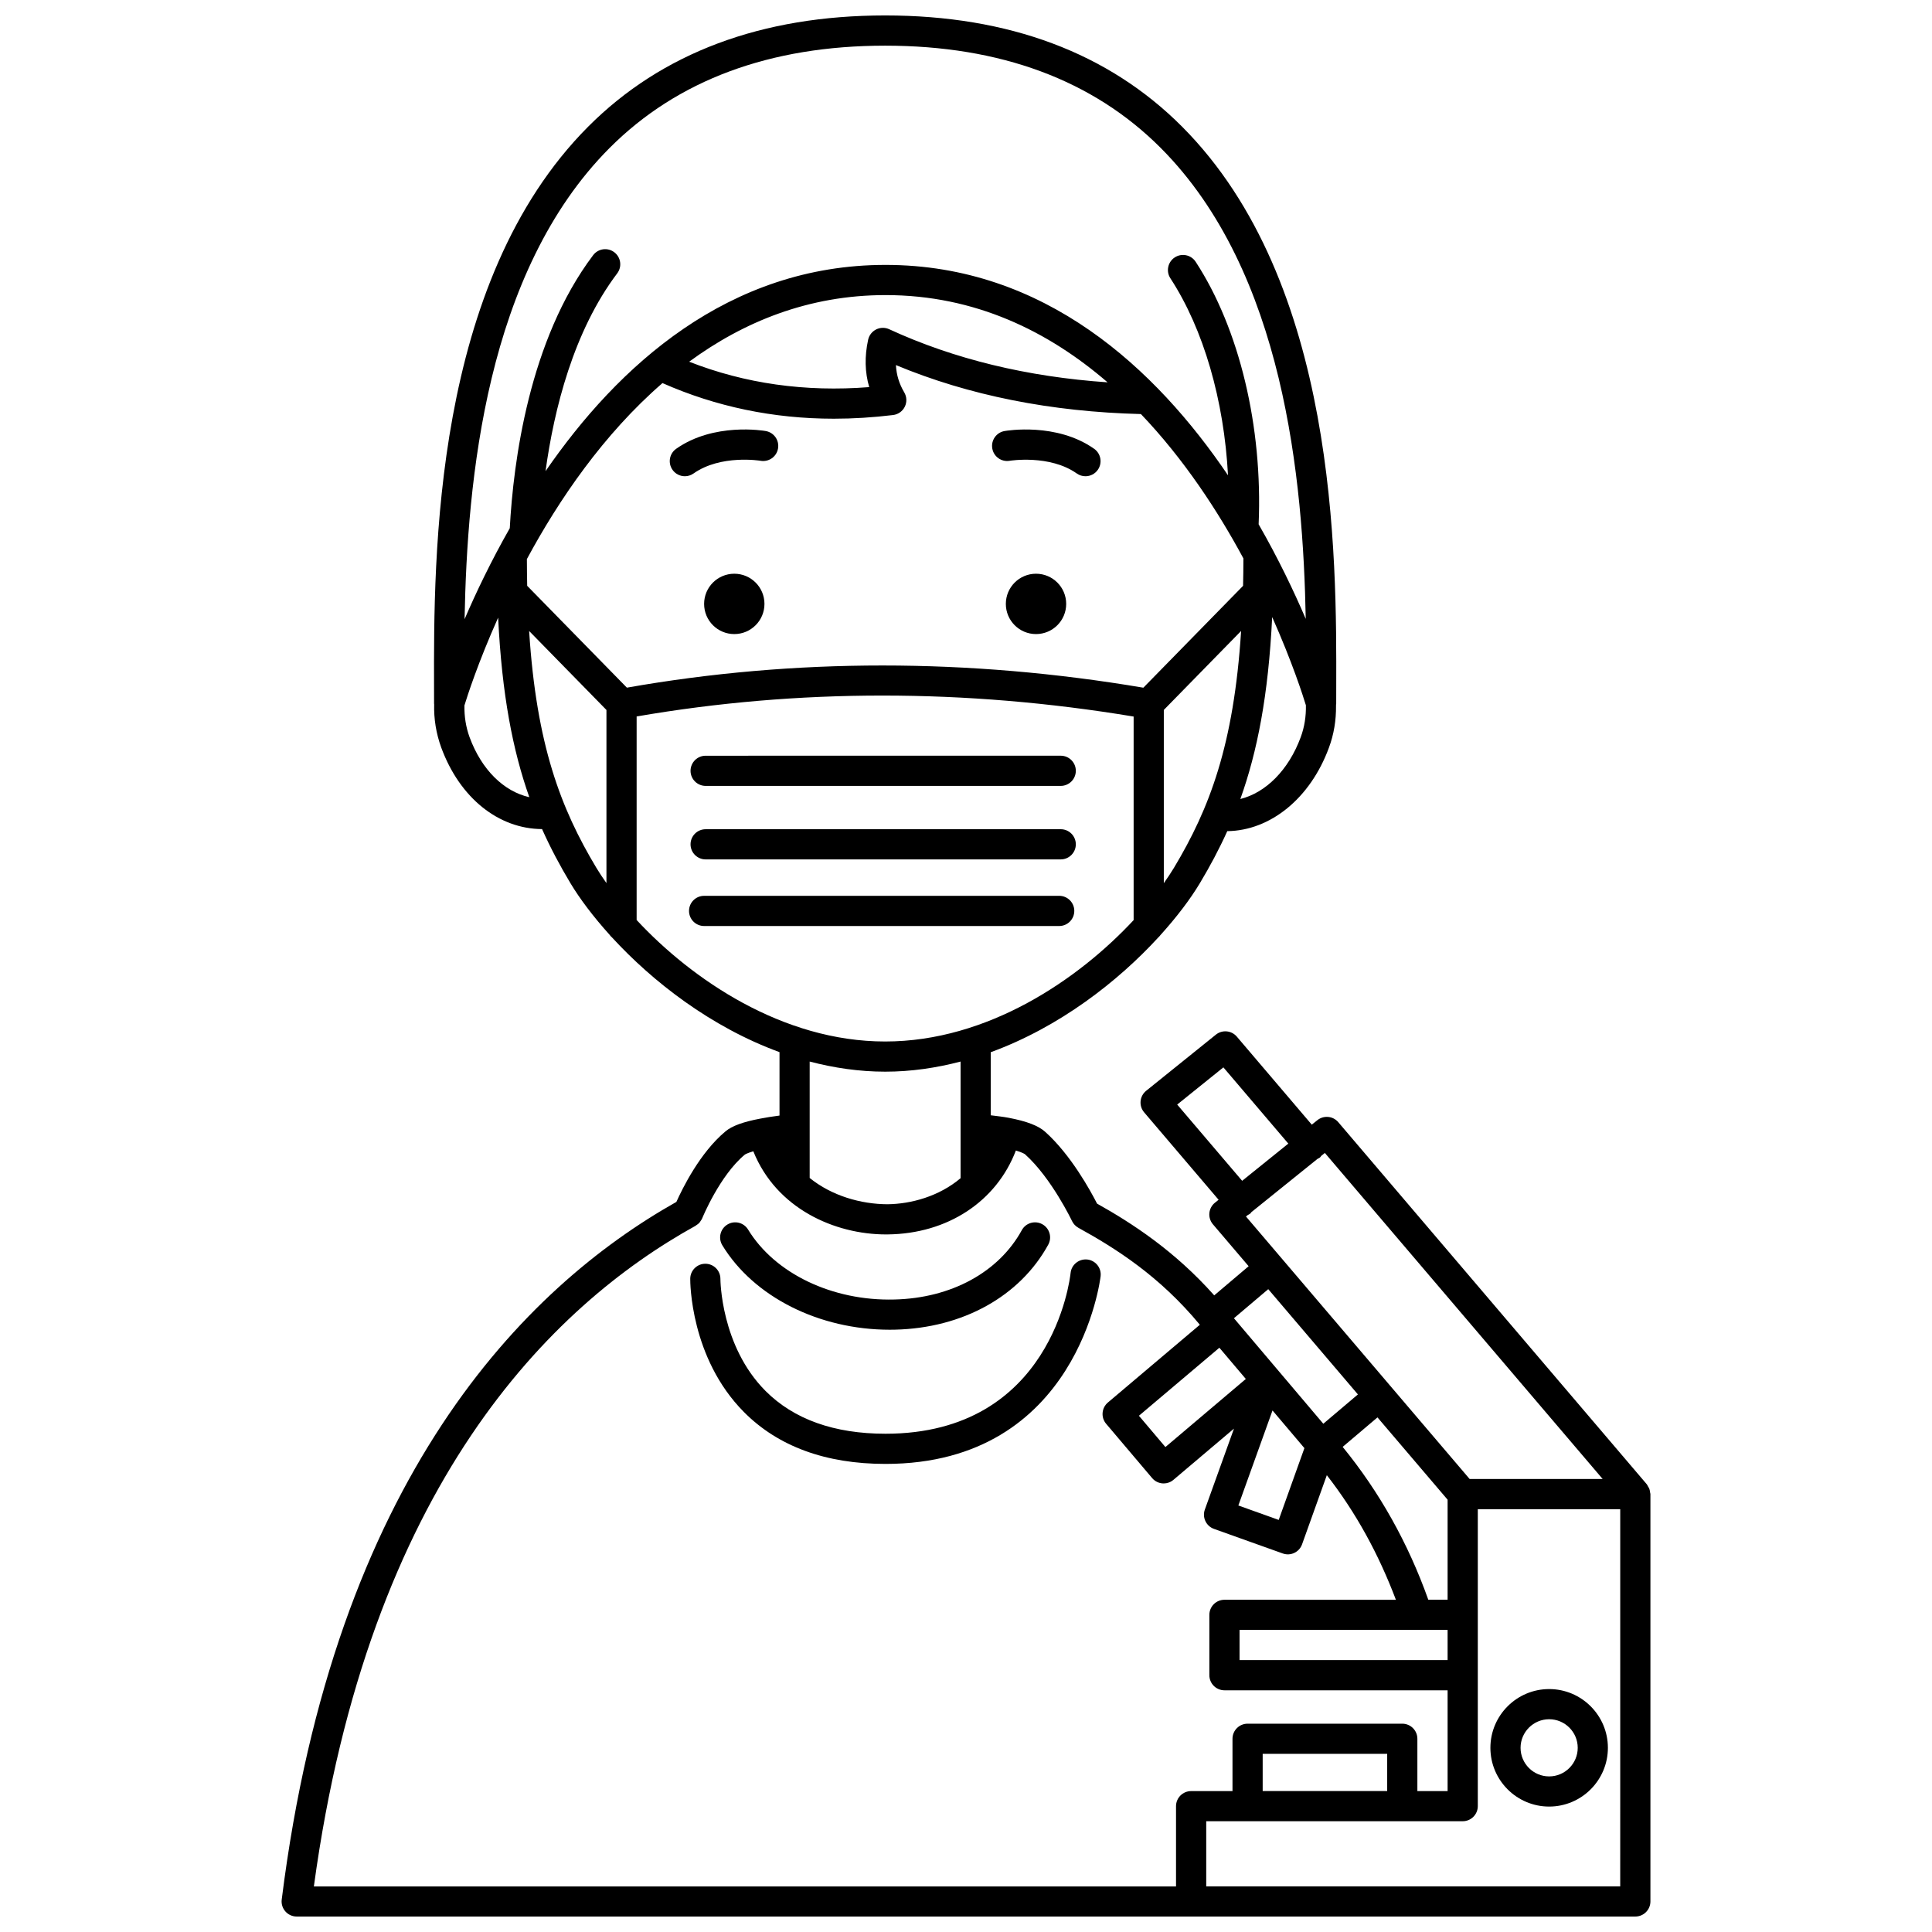
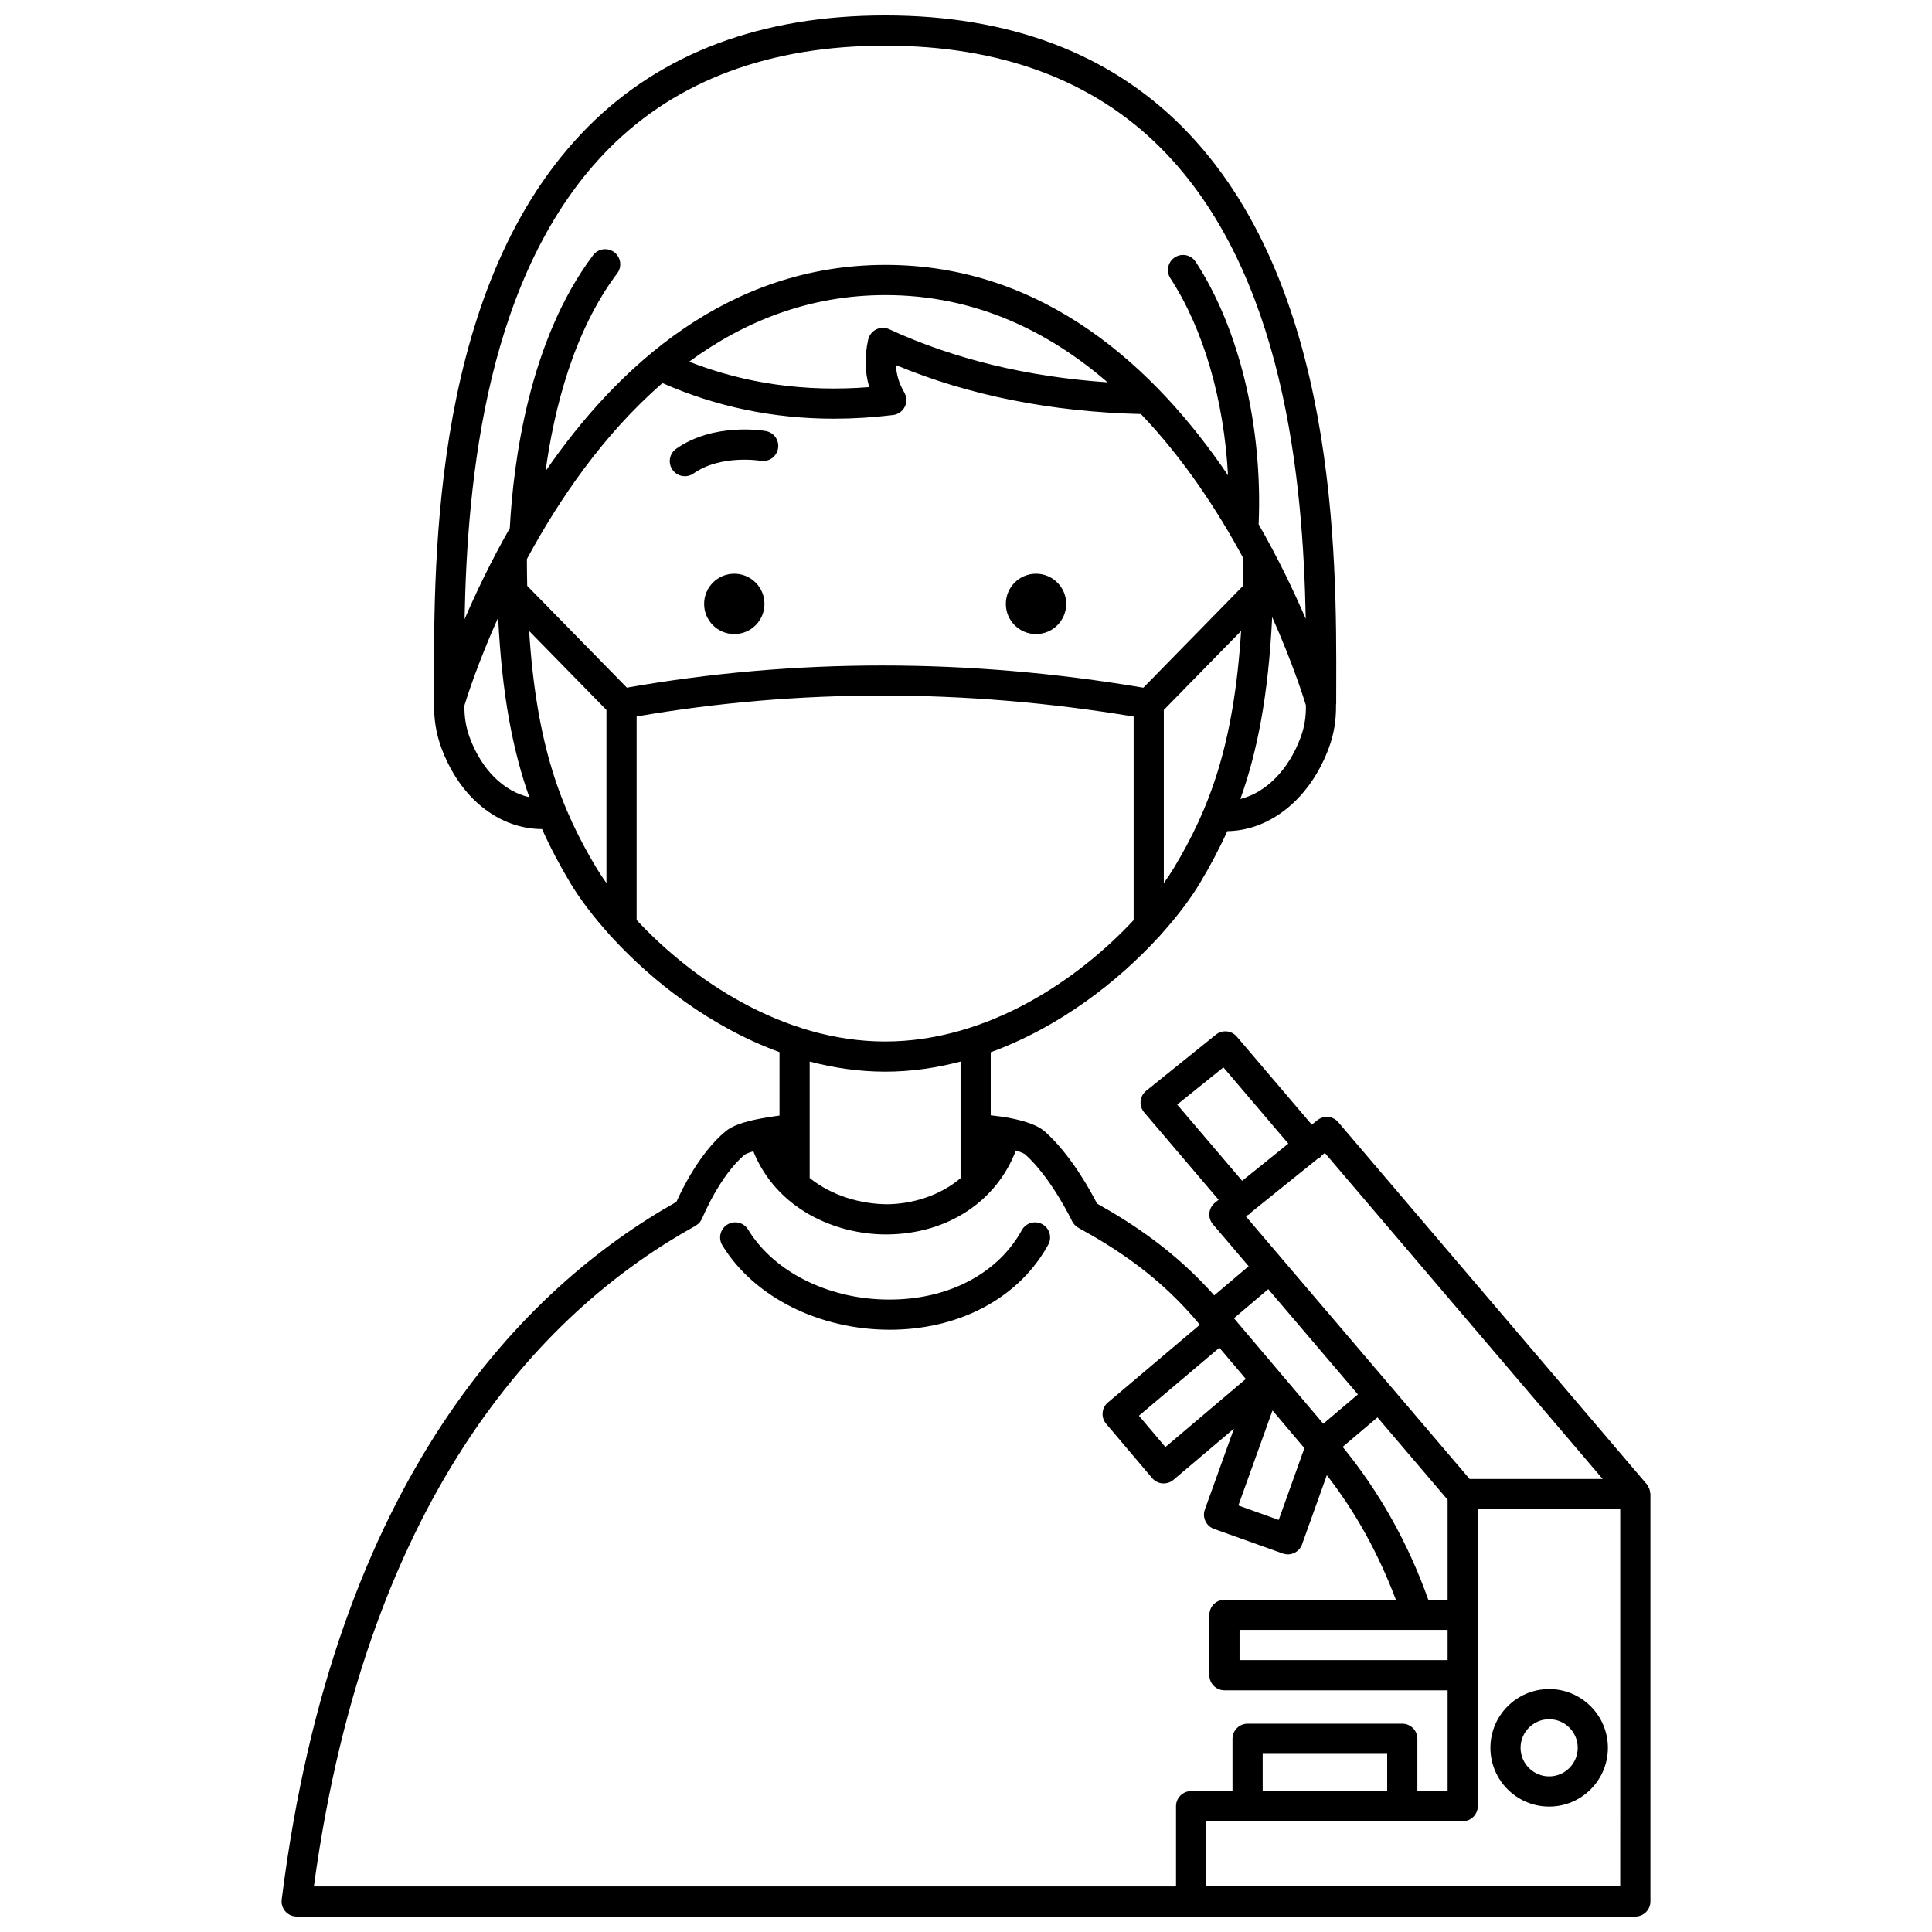
<svg xmlns="http://www.w3.org/2000/svg" width="800px" height="800px" version="1.1" viewBox="144 144 512 512">
  <defs>
    <clipPath id="a">
      <path d="m218 148.09h364v503.81h-364z" />
    </clipPath>
  </defs>
  <path d="m426.55 304.04c0 4.418-3.578 7.996-7.996 7.996-4.414 0-7.996-3.578-7.996-7.996 0-4.418 3.582-7.996 7.996-7.996 4.418 0 7.996 3.578 7.996 7.996" />
-   <path d="m411.6 266.11c0.109-0.02 10.586-1.691 17.758 3.367 0.699 0.496 1.504 0.73 2.301 0.73 1.254 0 2.496-0.586 3.269-1.695 1.273-1.809 0.84-4.301-0.965-5.574-9.98-7.035-23.195-4.805-23.75-4.707-2.176 0.383-3.625 2.453-3.246 4.629 0.379 2.18 2.449 3.633 4.633 3.25z" />
  <path d="m346.59 304.04c0 4.418-3.578 7.996-7.996 7.996-4.418 0-7.996-3.578-7.996-7.996 0-4.418 3.578-7.996 7.996-7.996 4.418 0 7.996 3.578 7.996 7.996" />
  <path d="m346.94 258.23c-0.559-0.102-13.773-2.328-23.75 4.707-1.805 1.273-2.238 3.766-0.965 5.574 0.781 1.105 2.016 1.695 3.269 1.695 0.797 0 1.598-0.234 2.301-0.73 7.223-5.094 17.66-3.383 17.77-3.363 2.18 0.371 4.238-1.074 4.621-3.246 0.383-2.18-1.07-4.25-3.246-4.637z" />
  <path d="m379.8 496.39c0.465 0 0.926-0.004 1.391-0.016 17.922-0.414 33.102-8.828 40.605-22.523 1.062-1.934 0.352-4.367-1.582-5.426-1.934-1.059-4.367-0.355-5.426 1.582-6.117 11.16-18.746 18.027-33.773 18.375-16.445 0.43-31.668-6.898-38.762-18.531-1.152-1.887-3.609-2.492-5.496-1.332-1.887 1.152-2.484 3.609-1.332 5.496 8.34 13.688 25.648 22.375 44.375 22.375z" />
-   <path d="m432.12 477.78c-2.184-0.211-4.168 1.359-4.398 3.555-0.184 1.738-5.023 42.621-49.051 42.621-13.602 0-24.305-3.82-31.801-11.344-11.883-11.93-11.953-29.504-11.953-29.68 0.012-2.203-1.758-4.008-3.965-4.023h-0.031c-2.191 0-3.984 1.766-4 3.965-0.008 0.848-0.008 20.973 14.219 35.32 9.059 9.129 21.684 13.758 37.531 13.758 51.133 0 56.953-49.273 57.008-49.773 0.234-2.195-1.359-4.164-3.559-4.398z" />
  <g clip-path="url(#a)">
    <path d="m581.28 539.48c-0.035-0.316-0.07-0.625-0.188-0.926-0.09-0.234-0.227-0.438-0.359-0.648-0.113-0.184-0.164-0.383-0.309-0.551l-81.766-95.965c-1.406-1.656-3.871-1.879-5.555-0.52l-1.465 1.18-19.867-23.332c-1.402-1.648-3.867-1.883-5.555-0.52l-18.473 14.875c-0.84 0.676-1.371 1.668-1.473 2.738-0.102 1.074 0.234 2.148 0.938 2.969l19.734 23.172-0.973 0.785c-0.84 0.676-1.371 1.668-1.473 2.742-0.102 1.074 0.238 2.144 0.938 2.969l9.469 11.113-9.121 7.727c-10.5-11.828-21.883-19.191-31.051-24.316-1.699-3.344-6.914-12.906-13.746-19.027-1.789-1.613-4.863-2.797-9.691-3.719-1.527-0.293-3.152-0.453-4.742-0.664v-16.711c18.25-6.66 33.75-18.793 44.426-30.434 0.215-0.184 0.387-0.391 0.559-0.621 4.356-4.816 7.922-9.539 10.43-13.723 2.668-4.441 5.09-8.977 7.277-13.809 11.414-0.145 21.992-8.676 26.938-22.121 1.309-3.519 1.918-7.246 1.879-11.078 0.012-0.09-0.004-0.176 0.004-0.27v-0.07c0.004-0.074 0.043-0.145 0.043-0.219l0.008-4.277c0.098-34.863 0.293-107.41-40.859-148.67-19.48-19.551-45.957-29.465-78.68-29.465-32.723 0-59.199 9.914-78.691 29.457-41.148 41.266-40.949 113.81-40.859 148.67l0.008 4.277c0 0.039 0.02 0.07 0.023 0.113-0.105 3.902 0.52 7.773 1.879 11.508 4.918 13.367 15.195 21.543 26.715 21.598 2.25 5.035 4.762 9.734 7.527 14.348 2.496 4.16 6.035 8.848 10.352 13.641 0.199 0.273 0.406 0.52 0.668 0.734 10.672 11.625 26.152 23.734 44.379 30.387v16.809c-1.863 0.246-3.609 0.512-5.098 0.812-4.559 0.859-7.484 1.93-9.207 3.371-6.766 5.613-11.465 15.211-13.023 18.699-40.277 22.703-90.605 73.156-104.59 184.89-0.145 1.141 0.211 2.281 0.973 3.144 0.758 0.859 1.848 1.352 2.996 1.352h354.75c2.207 0 4-1.793 4-4v-107.96c0-0.164-0.074-0.305-0.094-0.465zm-125.31-102.76 12.242-9.855 17.207 20.203-12.234 9.859zm18.715 29.27c0.215-0.125 0.445-0.207 0.641-0.371 0.133-0.113 0.195-0.27 0.309-0.391l17.543-14.133c0.207-0.121 0.438-0.184 0.625-0.344 0.145-0.125 0.215-0.293 0.34-0.434l0.961-0.773 73.617 86.402h-35.254l-59.27-69.562zm45.008 109.95h0.012 0.012 7.914v7.996h-55.137v-7.996zm7.938-34.508v26.508h-5.117c-5.332-14.98-12.949-28.574-22.695-40.5l9.227-7.816zm-60.484-40.27 7.008 8.277-21.309 18.043-7.019-8.293zm14.082 16.625 8.453 9.98-6.809 19.027-10.695-3.828zm-1.129-32.145 23.762 27.895-9.172 7.769-23.684-27.961zm-169.97-159.41-26.418-26.984c-0.051-2.289-0.074-4.664-0.082-7.09 8.434-15.648 20.277-33.07 35.934-46.637 14.16 6.254 29.355 9.438 45.406 9.438 5.148 0 10.391-0.324 15.707-0.973 1.34-0.164 2.508-0.996 3.102-2.203 0.598-1.211 0.539-2.644-0.148-3.801-1.344-2.266-2.074-4.66-2.203-7.231 19.32 8.051 41.133 12.387 64.926 12.977 11.395 11.941 20.383 25.664 27.16 38.258-0.008 2.488-0.031 4.918-0.09 7.262l-26.426 26.996c-46.355-7.84-92.371-7.844-136.87-0.012zm64.223-79.645c-16.926 1.34-32.93-0.922-47.715-6.734 14.391-10.555 31.633-17.652 52.043-17.652 23.754 0 43.195 9.621 58.836 23.121-21.27-1.457-40.703-6.156-57.867-14.074-1.098-0.504-2.367-0.488-3.453 0.051-1.082 0.539-1.867 1.539-2.129 2.723-0.969 4.422-0.875 8.625 0.285 12.566zm80.77 127.37c-0.785 1.309-1.707 2.688-2.699 4.09v-45.906l20.484-20.93c-1.93 30.211-8.363 47.047-17.785 62.746zm17.582-18.211c4.473-12.469 7.43-27.465 8.434-48.223 5.32 11.93 8.203 20.965 8.938 23.379 0.062 2.934-0.379 5.781-1.375 8.465-3.223 8.742-9.281 14.707-15.996 16.379zm-167.15-172.54c17.938-17.984 42.508-27.105 73.023-27.105s55.09 9.121 73.027 27.105c32.762 32.852 37.734 88.066 38.43 124.8-3.152-7.352-7.277-16-12.484-25.062 1.105-25.855-5.094-51.805-16.688-69.566-1.211-1.852-3.684-2.371-5.535-1.164-1.852 1.207-2.371 3.684-1.164 5.535 8.84 13.551 14.219 32.41 15.273 52.215-19.078-28.176-48.523-55.762-90.766-55.762-41.688 0-70.953 26.871-90.098 54.66 2.266-16.449 7.41-37.059 18.996-52.422 1.332-1.762 0.98-4.269-0.785-5.598-1.766-1.336-4.269-0.98-5.598 0.785-16.988 22.52-21.141 54.789-22.09 72.355-4.961 8.715-8.934 17.027-11.98 24.113 0.699-36.738 5.648-92.02 38.438-124.89zm-37.105 156.18c-0.984-2.699-1.422-5.496-1.371-8.434 0.719-2.359 3.602-11.363 8.934-23.277 0.992 20.398 3.883 35.238 8.262 47.59-6.746-1.527-12.645-7.242-15.824-15.879zm15.777-28.168 20.488 20.93v45.883c-0.984-1.395-1.898-2.762-2.68-4.066-9.438-15.734-15.883-32.578-17.809-62.746zm28.488 76.594v-53.941c42.82-7.394 87.098-7.391 131.71 0.023v53.941c-14.605 15.703-38.633 32.172-65.848 32.172-27.227 0-51.258-16.48-65.863-32.195zm65.863 40.191c6.883 0 13.562-0.996 19.984-2.68v30.91c-5.699 4.816-13.105 6.84-19.406 6.906-6.992-0.035-14.703-2.215-20.582-6.965v-30.852c6.43 1.68 13.113 2.68 20.004 2.68zm-50.254 40.844c0.039-0.02 0.059-0.059 0.102-0.082 0.402-0.238 0.777-0.539 1.074-0.914 0.055-0.066 0.082-0.152 0.133-0.223 0.172-0.242 0.348-0.488 0.465-0.777 0.043-0.113 4.648-11.352 11.285-16.859 0.027-0.023 0.547-0.391 2.258-0.887 6.109 15.207 21.586 22.031 35.184 22.031 0.141 0 0.281 0 0.418-0.004 15.934-0.164 28.848-8.773 33.977-22.234 1.848 0.551 2.394 0.973 2.426 0.996 7.004 6.277 12.395 17.574 12.449 17.684 0.359 0.758 0.953 1.387 1.688 1.797 9.977 5.496 21.582 12.863 32.191 25.699l-24.367 20.605c-0.812 0.684-1.316 1.664-1.402 2.723-0.09 1.059 0.246 2.106 0.934 2.914l12.195 14.395c0.793 0.934 1.918 1.414 3.055 1.414 0.914 0 1.832-0.312 2.582-0.949l16.047-13.582-7.719 21.457c-0.359 1-0.309 2.098 0.148 3.059 0.453 0.961 1.266 1.699 2.269 2.059l18.234 6.516c2.074 0.746 4.367-0.336 5.109-2.414l6.566-18.332c7.731 9.93 13.707 20.871 18.305 33.02l-45.434-0.004c-2.207 0-4 1.793-4 4v15.992c0 2.207 1.793 4 4 4h59.137v26.711h-8.012v-13.863c0-2.207-1.793-4-4-4h-40.996c-2.207 0-4 1.793-4 4v13.863h-10.965c-2.207 0-4 1.793-4 4v21.266h-228.48c14.469-106.34 62.832-153.89 101.14-175.07zm150.3 149.8v-9.863h32.996v9.863zm94.75 25.27h-109.71v-17.273h10.961 0.008 40.992 0.008 16c2.207 0 4-1.793 4-4v-78.688h37.746v78.691l-0.004 21.27z" />
  </g>
  <path d="m554.54 591.62c-8.586 0-15.57 6.984-15.57 15.57 0 8.586 6.984 15.57 15.57 15.57 8.586 0 15.57-6.984 15.57-15.57 0-8.582-6.984-15.57-15.57-15.57zm0 23.145c-4.176 0-7.574-3.398-7.574-7.574 0-4.176 3.398-7.574 7.574-7.574s7.574 3.398 7.574 7.574c-0.004 4.176-3.398 7.574-7.574 7.574z" />
-   <path d="m331 352.27h94.105c2.207 0 4-1.793 4-4 0-2.207-1.793-4-4-4l-94.105 0.004c-2.207 0-4 1.793-4 4 0.004 2.203 1.793 3.996 4 3.996z" />
-   <path d="m331 371.75h94.105c2.207 0 4-1.793 4-4 0-2.207-1.793-4-4-4l-94.105 0.004c-2.207 0-4 1.793-4 4 0.004 2.203 1.793 3.996 4 3.996z" />
-   <path d="m428.7 385.4c0-2.207-1.793-4-4-4l-94.102 0.004c-2.207 0-4 1.793-4 4s1.793 4 4 4h94.105c2.207-0.004 3.996-1.797 3.996-4.004z" />
</svg>